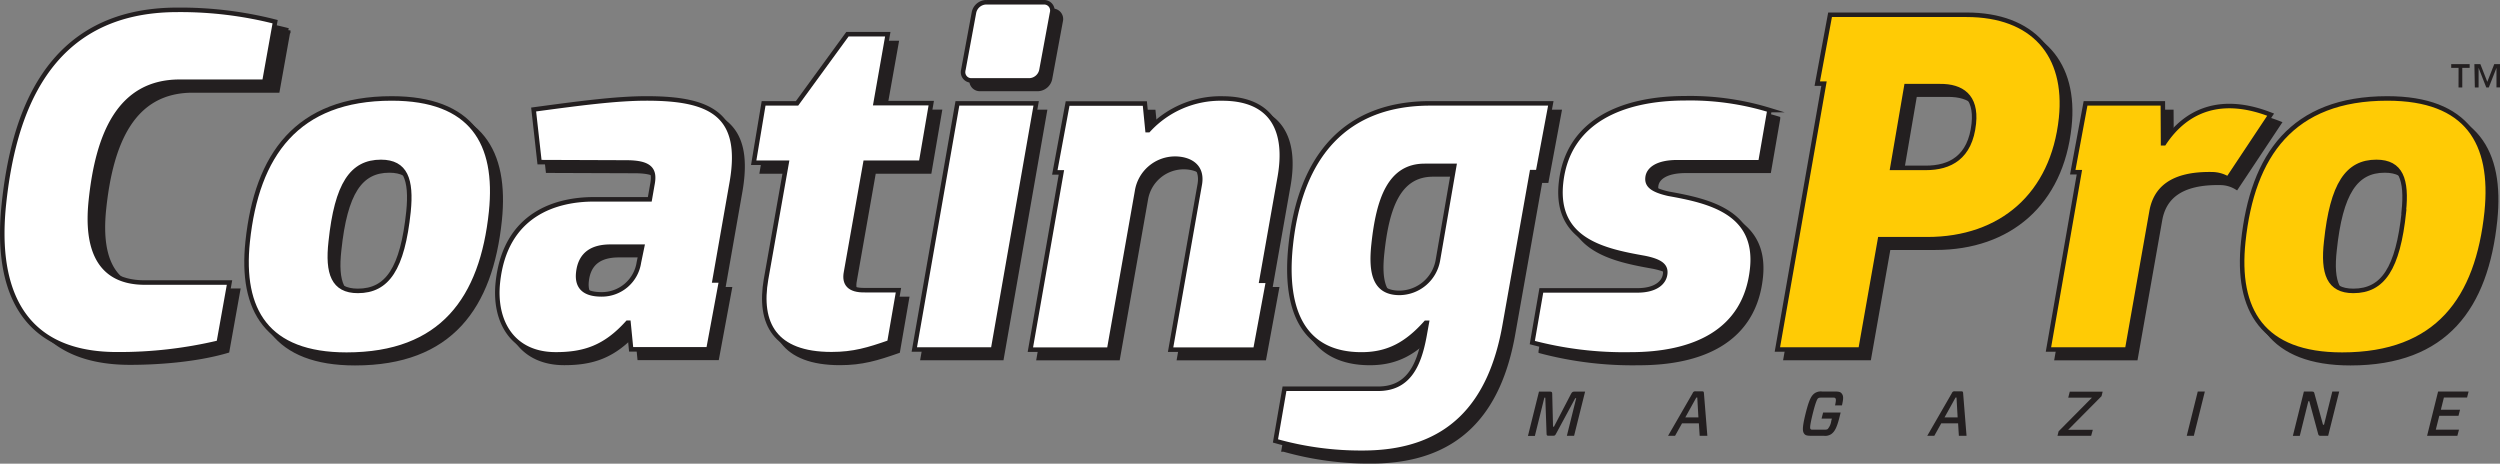
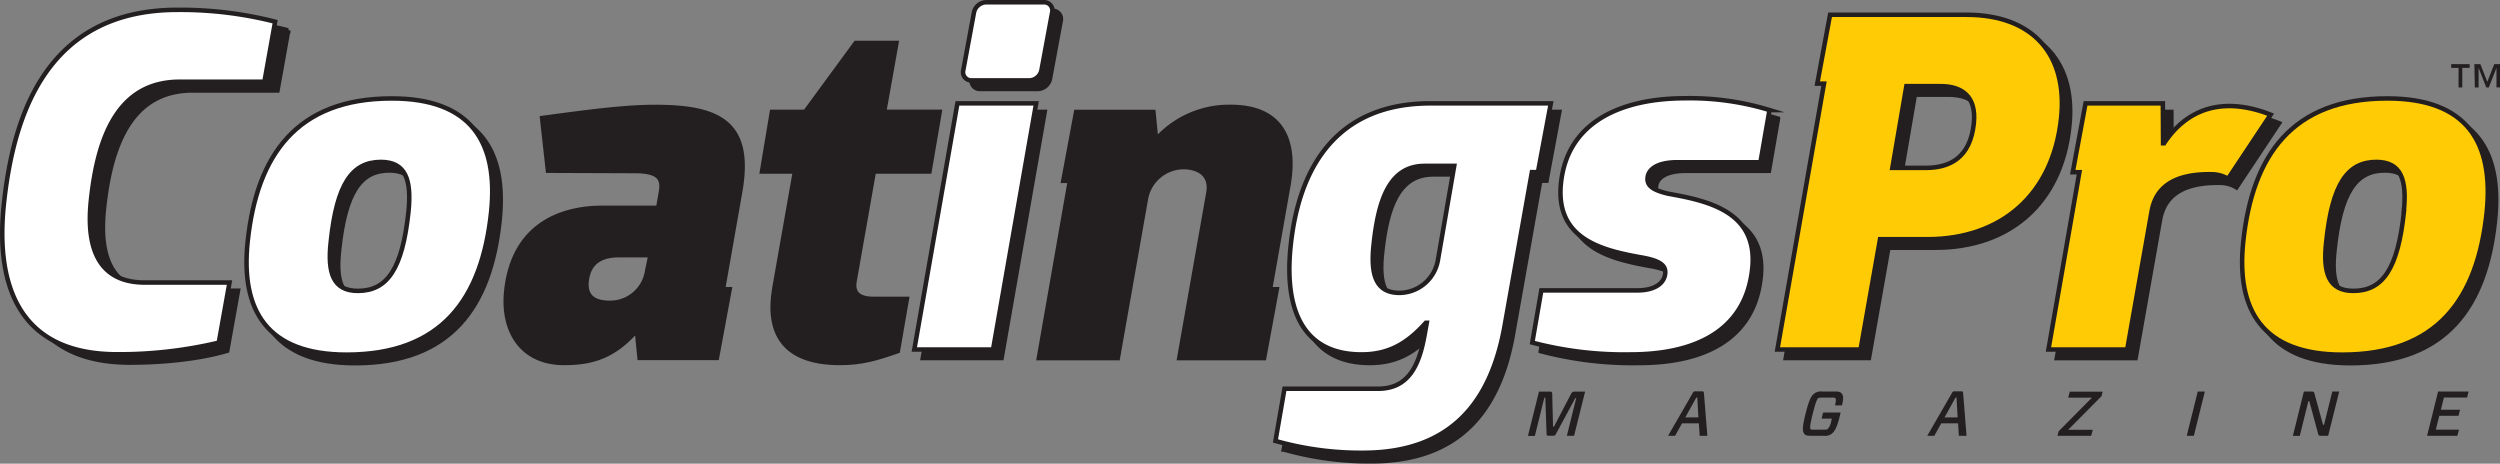
<svg xmlns="http://www.w3.org/2000/svg" id="Layer_1" data-name="Layer 1" viewBox="0 0 553.37 102.63">
  <rect x="0" y="0" width="553.37" height="102.63" fill="#808080" stroke="none" />
  <title>coatings-pro</title>
  <path d="M52.59,390.21C54.11,375.72,58.84,364,72.24,364H91l2.38-13.29A85,85,0,0,0,71.73,348c-29.2,0-36.38,23.75-38.41,43-1.72,16.35,2.17,33.24,25.05,33.24,5.78,0,14.44-.54,21.5-2.62l2.38-13.29H64.52C53.08,408.41,51.67,398.93,52.59,390.21Z" transform="translate(-29.58 -343.98)" style="fill:#231f20;stroke:#231f20;stroke-miterlimit:10" />
  <path d="M118.16,367.66c-21,0-29.87,12.53-31.88,31.71-1.59,15.14,4.24,25,21.89,25,21.14,0,30-12.42,32-31.6C141.75,377.46,135.92,367.66,118.16,367.66Zm3.69,25.06c-1.33,12.64-4.68,17.54-11.21,17.54-5.45,0-6.78-3.92-6-10.9,1.34-12.75,4.69-17.65,11.12-17.65C121.26,381.71,122.59,385.64,121.85,392.72Z" transform="translate(-29.58 -343.98)" style="fill:#231f20;stroke:#231f20;stroke-miterlimit:10" />
  <path d="M174.58,367.66c-6.76,0-14.93,1.09-25,2.45l1.29,11.65,19.17.07c5.45,0,6.48,1.64,5.79,5l-.55,3.16H162.87c-8.06,0-19.61,3.05-21.22,18.41-.91,8.61,3.23,15.91,12.82,15.91,6.32,0,10.95-1.53,15.88-7h.22l.58,5.88h17.11L191.08,408h-1.47l3.85-21.91C196,371,188.53,367.66,174.58,367.66Zm-1.74,36.28a8.29,8.29,0,0,1-8.26,7.08c-2.83,0-5.57-.87-5.16-4.79.45-4.25,3.22-5.77,7.14-5.77h7Z" transform="translate(-29.58 -343.98)" style="fill:#231f20;stroke:#231f20;stroke-miterlimit:10" />
  <path d="M218.74,406.12,223,381.93h12.31l2.26-13.19H225.28L228,353.49H219l-11.19,15.26h-7.36l-2.2,13.19h7.3L201,407.75c-1.67,9.7,1.85,16.56,14.5,16.56,4.9,0,8.17-1,12.81-2.62l2-11.55h-7.41C219.4,410.15,218.26,408.63,218.74,406.12Z" transform="translate(-29.58 -343.98)" style="fill:#231f20;stroke:#231f20;stroke-miterlimit:10" />
  <polygon points="213.8 24.77 204.26 79.25 221.7 79.25 231.24 24.77 213.8 24.77" style="fill:#231f20;stroke:#231f20;stroke-miterlimit:10" />
  <path d="M314.78,384.87c1.68-9.81-1.46-17.22-12.79-17.22a21.65,21.65,0,0,0-16.31,7h-.22l-.58-5.88h-17.1L264.94,384h1.46l-6.87,39.24H277l6.19-35.09a8.53,8.53,0,0,1,8.38-7.19c2.83,0,6.18,1.31,5.52,5.56l-6.48,36.72h18.77L312.19,408h-1.49Z" transform="translate(-29.58 -343.98)" style="fill:#231f20;stroke:#231f20;stroke-miterlimit:10" />
  <path d="M377,386.4c-1.34,12.75,9.64,15,18.42,16.56,3.84.76,4.82,1.85,4.65,3.49-.21,2-2.13,3.71-6.16,3.71H372.63l-2,11.55a79.53,79.53,0,0,0,21.74,2.62c13.84,0,25.47-4.9,26.94-19,1.33-12.64-9.86-15-18.53-16.56-3.83-.87-4.81-2-4.63-3.6.19-1.85,2.21-3.38,6.57-3.38h18.41l2-11.55a60.18,60.18,0,0,0-18.79-2.61C390.72,367.66,378.44,372.56,377,386.4Z" transform="translate(-29.58 -343.98)" style="fill:#231f20;stroke:#231f20;stroke-miterlimit:10" />
  <path d="M466.75,349.13H436.54l-2.83,15.24h1.49l-10.34,58.85h18.41l4.31-24.41H458c16.34,0,27.83-9.81,29.62-26.8C489.14,358,481.46,349.13,466.75,349.13Zm1.61,24.08c-.79,7.52-5.28,9.81-10.62,9.81h-7.41l3.1-18.09h7.41C465.64,364.93,469,367.11,468.36,373.21Z" transform="translate(-29.58 -343.98)" style="fill:#231f20;stroke:#231f20;stroke-miterlimit:10" />
  <path d="M510.47,377.57h-.22l-.05-8.82H493.09L490.26,384h1.47l-6.87,39.24h17.43l5.39-30.51c.84-4.9,4.34-8.46,13.43-8.28a7,7,0,0,1,3.5,1l9.43-14.19C523.19,367,515.39,370.16,510.47,377.57Z" transform="translate(-29.58 -343.98)" style="fill:#231f20;stroke:#231f20;stroke-miterlimit:10" />
  <path d="M559.84,367.66c-21,0-29.86,12.53-31.88,31.71-1.59,15.14,4.24,25,21.89,25,21.14,0,30-12.42,32-31.6C583.44,377.46,577.6,367.66,559.84,367.66Zm3.69,25.06c-1.33,12.64-4.68,17.54-11.21,17.54-5.45,0-6.78-3.92-6-10.9,1.34-12.75,4.69-17.65,11.12-17.65C562.94,381.71,564.27,385.64,563.53,392.72Z" transform="translate(-29.58 -343.98)" style="fill:#231f20;stroke:#231f20;stroke-miterlimit:10" />
  <path d="M374.73,368.75H348c-18.52,0-28.77,11.44-30.88,31.49-1.56,14.82,3.13,24.08,15.67,24.08,5.77,0,9.93-2.18,14.24-7h.22l-.53,2.94c-1.26,6.86-3.73,11.66-10.27,11.66h-20.7l-2,11.55a69.21,69.21,0,0,0,19.34,2.62c19.29,0,28.38-10.9,31.42-28.33l6-33.79h1.38Zm-25,34.76a8.72,8.72,0,0,1-8.49,7.19c-5.45,0-6.41-4.36-5.74-10.68,1.08-10.24,3.68-17.43,11.31-17.43h6.54Z" transform="translate(-29.58 -343.98)" style="fill:#231f20;stroke:#231f20;stroke-miterlimit:10" />
  <path d="M246.52,363.67h12.8a2.83,2.83,0,0,0,2.67-2.25l2.37-12.8a1.82,1.82,0,0,0-1.83-2.25h-12.8a2.83,2.83,0,0,0-2.67,2.25l-2.37,12.8A1.82,1.82,0,0,0,246.52,363.67Z" transform="translate(-29.58 -343.98)" style="fill:#231f20;stroke:#231f20;stroke-miterlimit:10" />
  <path d="M378,440.45h-1.6l2.07-8.33h-.21L374,440c-.2.36-.27.43-.64.43h-1c-.38,0-.43-.07-.45-.43l-.28-8h-.21l-2.1,8.47h-1.53l2.44-9.81h2.44c.39,0,.49.13.49.49l.18,7.27h.21l3.78-7.27c.2-.36.34-.49.73-.49h2.38Z" transform="translate(-29.58 -343.98)" style="fill:#231f20" />
  <path d="M405.62,437.69h-3.73l-1.54,2.76H398.8l5.46-9.47a.58.58,0,0,1,.66-.38h1.36c.35,0,.43.06.46.38l.76,9.47h-1.7Zm-3-1.32h2.9l-.25-4.4h-.21Z" transform="translate(-29.58 -343.98)" style="fill:#231f20" />
  <path d="M435.69,430.64c.92,0,1.25.1,1.5.39.42.49.5,1,.1,2.69h-1.53c.27-1.16.21-1.44.08-1.58s-.18-.15-.66-.15h-2.42c-.48,0-.6.06-.74.15s-.49.57-1.19,3.4-.62,3.26-.5,3.4.18.15.66.15h2.42c.48,0,.6-.06.74-.15a3.51,3.51,0,0,0,.78-1.81l.13-.49h-2.28l.34-1.34H437l-.31,1.25c-.55,2.16-1.06,3-1.74,3.5a2.43,2.43,0,0,1-1.68.39H430.5c-.92,0-1.26-.1-1.51-.39-.42-.49-.57-1.21.25-4.51s1.33-4,2-4.51a2.48,2.48,0,0,1,1.7-.39Z" transform="translate(-29.58 -343.98)" style="fill:#231f20" />
  <path d="M463,437.69h-3.73l-1.54,2.76h-1.56l5.46-9.47a.58.58,0,0,1,.66-.38h1.36c.35,0,.43.06.46.38l.76,9.47h-1.7Zm-3-1.32h2.9l-.25-4.4h-.21Z" transform="translate(-29.58 -343.98)" style="fill:#231f20" />
  <path d="M492.45,440.45H485l.25-1,7.37-7.44h-5.24l.34-1.34H495l-.25,1-7.38,7.44h5.45Z" transform="translate(-29.58 -343.98)" style="fill:#231f20" />
  <path d="M513.61,440.45l2.44-9.81h1.57l-2.44,9.81Z" transform="translate(-29.58 -343.98)" style="fill:#231f20" />
  <path d="M544.91,440.45h-1.6c-.41,0-.55-.08-.62-.46l-1.95-7.21h-.21l-1.9,7.68h-1.53l2.44-9.81h1.74c.41,0,.53.08.6.46l1.89,6.88H544l1.83-7.34h1.53Z" transform="translate(-29.58 -343.98)" style="fill:#231f20" />
  <path d="M573.51,440.45h-6.7l2.44-9.81H576l-.34,1.34h-5.13l-.67,2.7h4.24l-.34,1.34h-4.25l-.77,3.07h5.13Z" transform="translate(-29.58 -343.98)" style="fill:#231f20" />
  <path d="M49.7,388.33c1.52-14.49,6.25-26.26,19.65-26.26H88.1l2.38-13.29a85,85,0,0,0-21.63-2.62c-29.2,0-36.38,23.75-38.41,43-1.72,16.35,2.17,33.24,25.05,33.24A95.08,95.08,0,0,0,78,419.82l2.38-13.3H61.63C50.19,406.52,48.79,397,49.7,388.33Z" transform="translate(-29.58 -343.98)" style="fill:#fff;stroke:#231f20;stroke-miterlimit:10" />
  <path d="M116.28,365.77c-21,0-29.87,12.53-31.88,31.71-1.59,15.14,4.24,25,21.89,25,21.14,0,30-12.42,32-31.6C139.87,375.58,134,365.77,116.28,365.77ZM120,390.83c-1.33,12.64-4.68,17.54-11.21,17.54-5.45,0-6.78-3.92-6-10.9,1.34-12.75,4.69-17.65,11.12-17.65C119.37,379.83,120.71,383.75,120,390.83Z" transform="translate(-29.58 -343.98)" style="fill:#fff;stroke:#231f20;stroke-miterlimit:10" />
-   <path d="M172.7,365.77c-6.76,0-14.93,1.09-25,2.45L149,379.87l19.17.07c5.45,0,6.48,1.64,5.79,5l-.55,3.16H161c-8.06,0-19.61,3.05-21.22,18.41-.91,8.61,3.23,15.91,12.82,15.91,6.32,0,10.95-1.53,15.88-7h.22l.58,5.88h17.11l2.83-15.24h-1.47l3.85-21.91C194.14,369.15,186.65,365.77,172.7,365.77ZM171,402.06a8.29,8.29,0,0,1-8.26,7.08c-2.83,0-5.57-.87-5.16-4.79.45-4.25,3.22-5.77,7.14-5.77h7Z" transform="translate(-29.58 -343.98)" style="fill:#fff;stroke:#231f20;stroke-miterlimit:10" />
-   <path d="M216.85,404.24,221.14,380h12.31l2.26-13.19H223.4l2.69-15.26h-8.93L206,366.86H198.6L196.41,380h7.3l-4.57,25.82c-1.67,9.7,1.85,16.56,14.5,16.56,4.9,0,8.17-1,12.81-2.62l2-11.55H221C217.52,408.27,216.37,406.74,216.85,404.24Z" transform="translate(-29.58 -343.98)" style="fill:#fff;stroke:#231f20;stroke-miterlimit:10" />
  <polygon points="211.92 22.88 202.38 77.36 219.81 77.36 229.35 22.88 211.92 22.88" style="fill:#fff;stroke:#231f20;stroke-miterlimit:10" />
-   <path d="M312.89,383c1.68-9.81-1.46-17.22-12.79-17.22a21.66,21.66,0,0,0-16.31,7h-.22l-.58-5.88h-17.1l-2.83,15.24h1.46l-6.87,39.24h17.43l6.19-35.09a8.53,8.53,0,0,1,8.38-7.19c2.83,0,6.18,1.31,5.52,5.56l-6.48,36.72h18.77l2.83-15.24h-1.49Z" transform="translate(-29.58 -343.98)" style="fill:#fff;stroke:#231f20;stroke-miterlimit:10" />
  <path d="M375.1,384.51c-1.34,12.75,9.64,15,18.42,16.56,3.84.76,4.82,1.85,4.65,3.49-.2,2-2.13,3.7-6.16,3.7H370.75l-2,11.55a79.53,79.53,0,0,0,21.74,2.62c13.84,0,25.47-4.9,26.94-19,1.33-12.64-9.86-15-18.53-16.56-3.83-.87-4.81-2-4.63-3.6.19-1.85,2.21-3.38,6.57-3.38h18.41l2-11.55a60.19,60.19,0,0,0-18.79-2.61C388.84,365.77,376.55,370.68,375.1,384.51Z" transform="translate(-29.58 -343.98)" style="fill:#fff;stroke:#231f20;stroke-miterlimit:10" />
  <path d="M464.87,347.25H434.66l-2.83,15.24h1.49L423,421.34h18.41l4.31-24.41h10.46c16.34,0,27.83-9.81,29.62-26.8C487.26,356.07,479.58,347.25,464.87,347.25Zm1.61,24.08c-.79,7.52-5.28,9.81-10.62,9.81h-7.41l3.1-18.09H459C463.75,363,467.12,365.23,466.48,371.33Z" transform="translate(-29.58 -343.98)" style="fill:#ffcb05;stroke:#231f20;stroke-miterlimit:10" />
  <path d="M508.59,375.69h-.22l-.05-8.83H491.21l-2.83,15.24h1.47L483,421.34h17.43l5.39-30.51c.84-4.9,4.34-8.46,13.43-8.28a7,7,0,0,1,3.5,1l9.43-14.19C521.31,365.11,513.51,368.28,508.59,375.69Z" transform="translate(-29.58 -343.98)" style="fill:#ffcb05;stroke:#231f20;stroke-miterlimit:10" />
  <path d="M558,365.77c-21,0-29.86,12.53-31.88,31.71-1.59,15.14,4.24,25,21.89,25,21.14,0,30-12.42,32-31.6C581.55,375.58,575.72,365.77,558,365.77Zm3.69,25.06c-1.33,12.64-4.68,17.54-11.21,17.54-5.45,0-6.78-3.92-6-10.9,1.34-12.75,4.69-17.65,11.12-17.65C561.06,379.83,562.39,383.75,561.65,390.83Z" transform="translate(-29.58 -343.98)" style="fill:#ffcb05;stroke:#231f20;stroke-miterlimit:10" />
  <path d="M372.85,366.86h-26.7c-18.52,0-28.77,11.44-30.88,31.49-1.56,14.82,3.13,24.08,15.67,24.08,5.77,0,9.93-2.18,14.24-7h.22l-.53,2.94c-1.26,6.86-3.73,11.66-10.27,11.66H313.9l-2,11.55a69.21,69.21,0,0,0,19.34,2.62c19.29,0,28.38-10.9,31.42-28.33l6-33.79H370Zm-25,34.76a8.72,8.72,0,0,1-8.49,7.19c-5.45,0-6.41-4.36-5.74-10.68,1.08-10.24,3.68-17.43,11.31-17.43h6.54Z" transform="translate(-29.58 -343.98)" style="fill:#fff;stroke:#231f20;stroke-miterlimit:10" />
  <path d="M244.63,361.78h12.8a2.83,2.83,0,0,0,2.67-2.25l2.37-12.8a1.82,1.82,0,0,0-1.83-2.25h-12.8a2.83,2.83,0,0,0-2.67,2.25l-2.37,12.8A1.82,1.82,0,0,0,244.63,361.78Z" transform="translate(-29.58 -343.98)" style="fill:#fff;stroke:#231f20;stroke-miterlimit:10" />
  <path d="M573.78,359h-1.63v-.83h4.08V359h-1.63v4.34h-.83Zm3.5-.83h1.32l1.54,3.92,1.54-3.92H583v5.16h-.83V359h0l-1.7,4.34h-.56l-1.7-4.34h0v4.34h-.83Z" transform="translate(-29.58 -343.98)" style="fill:#231f20" />
</svg>